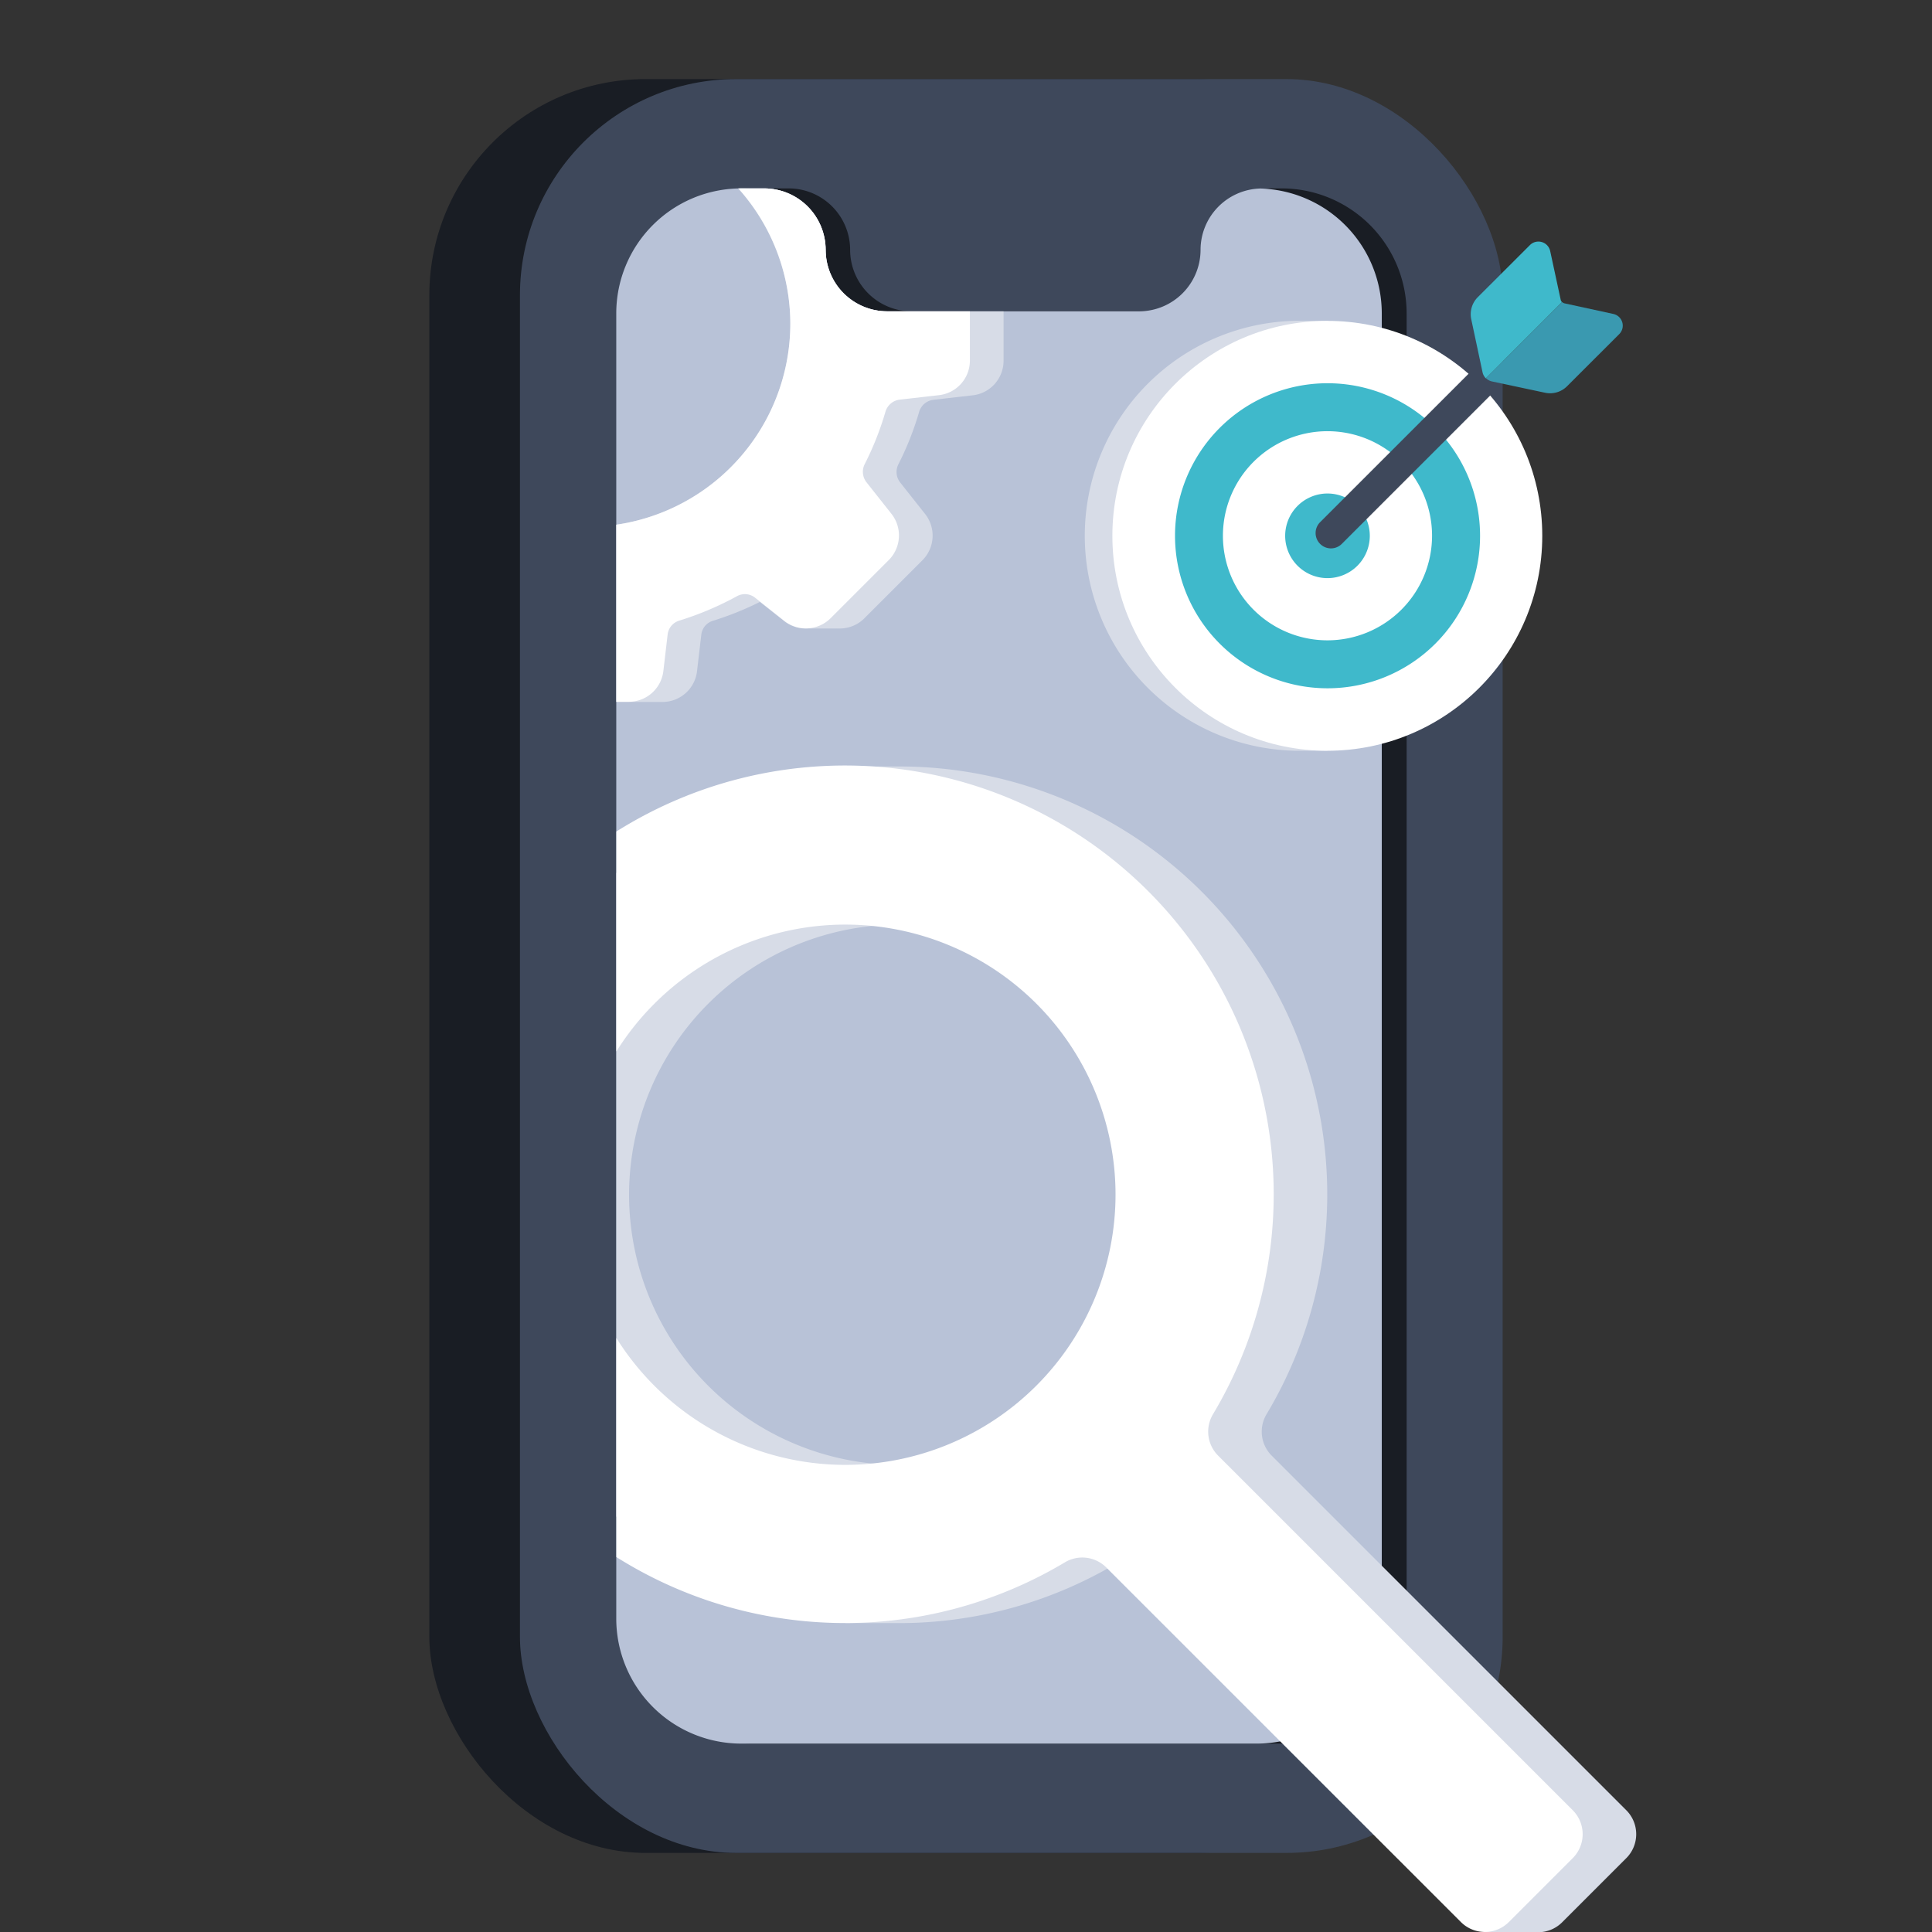
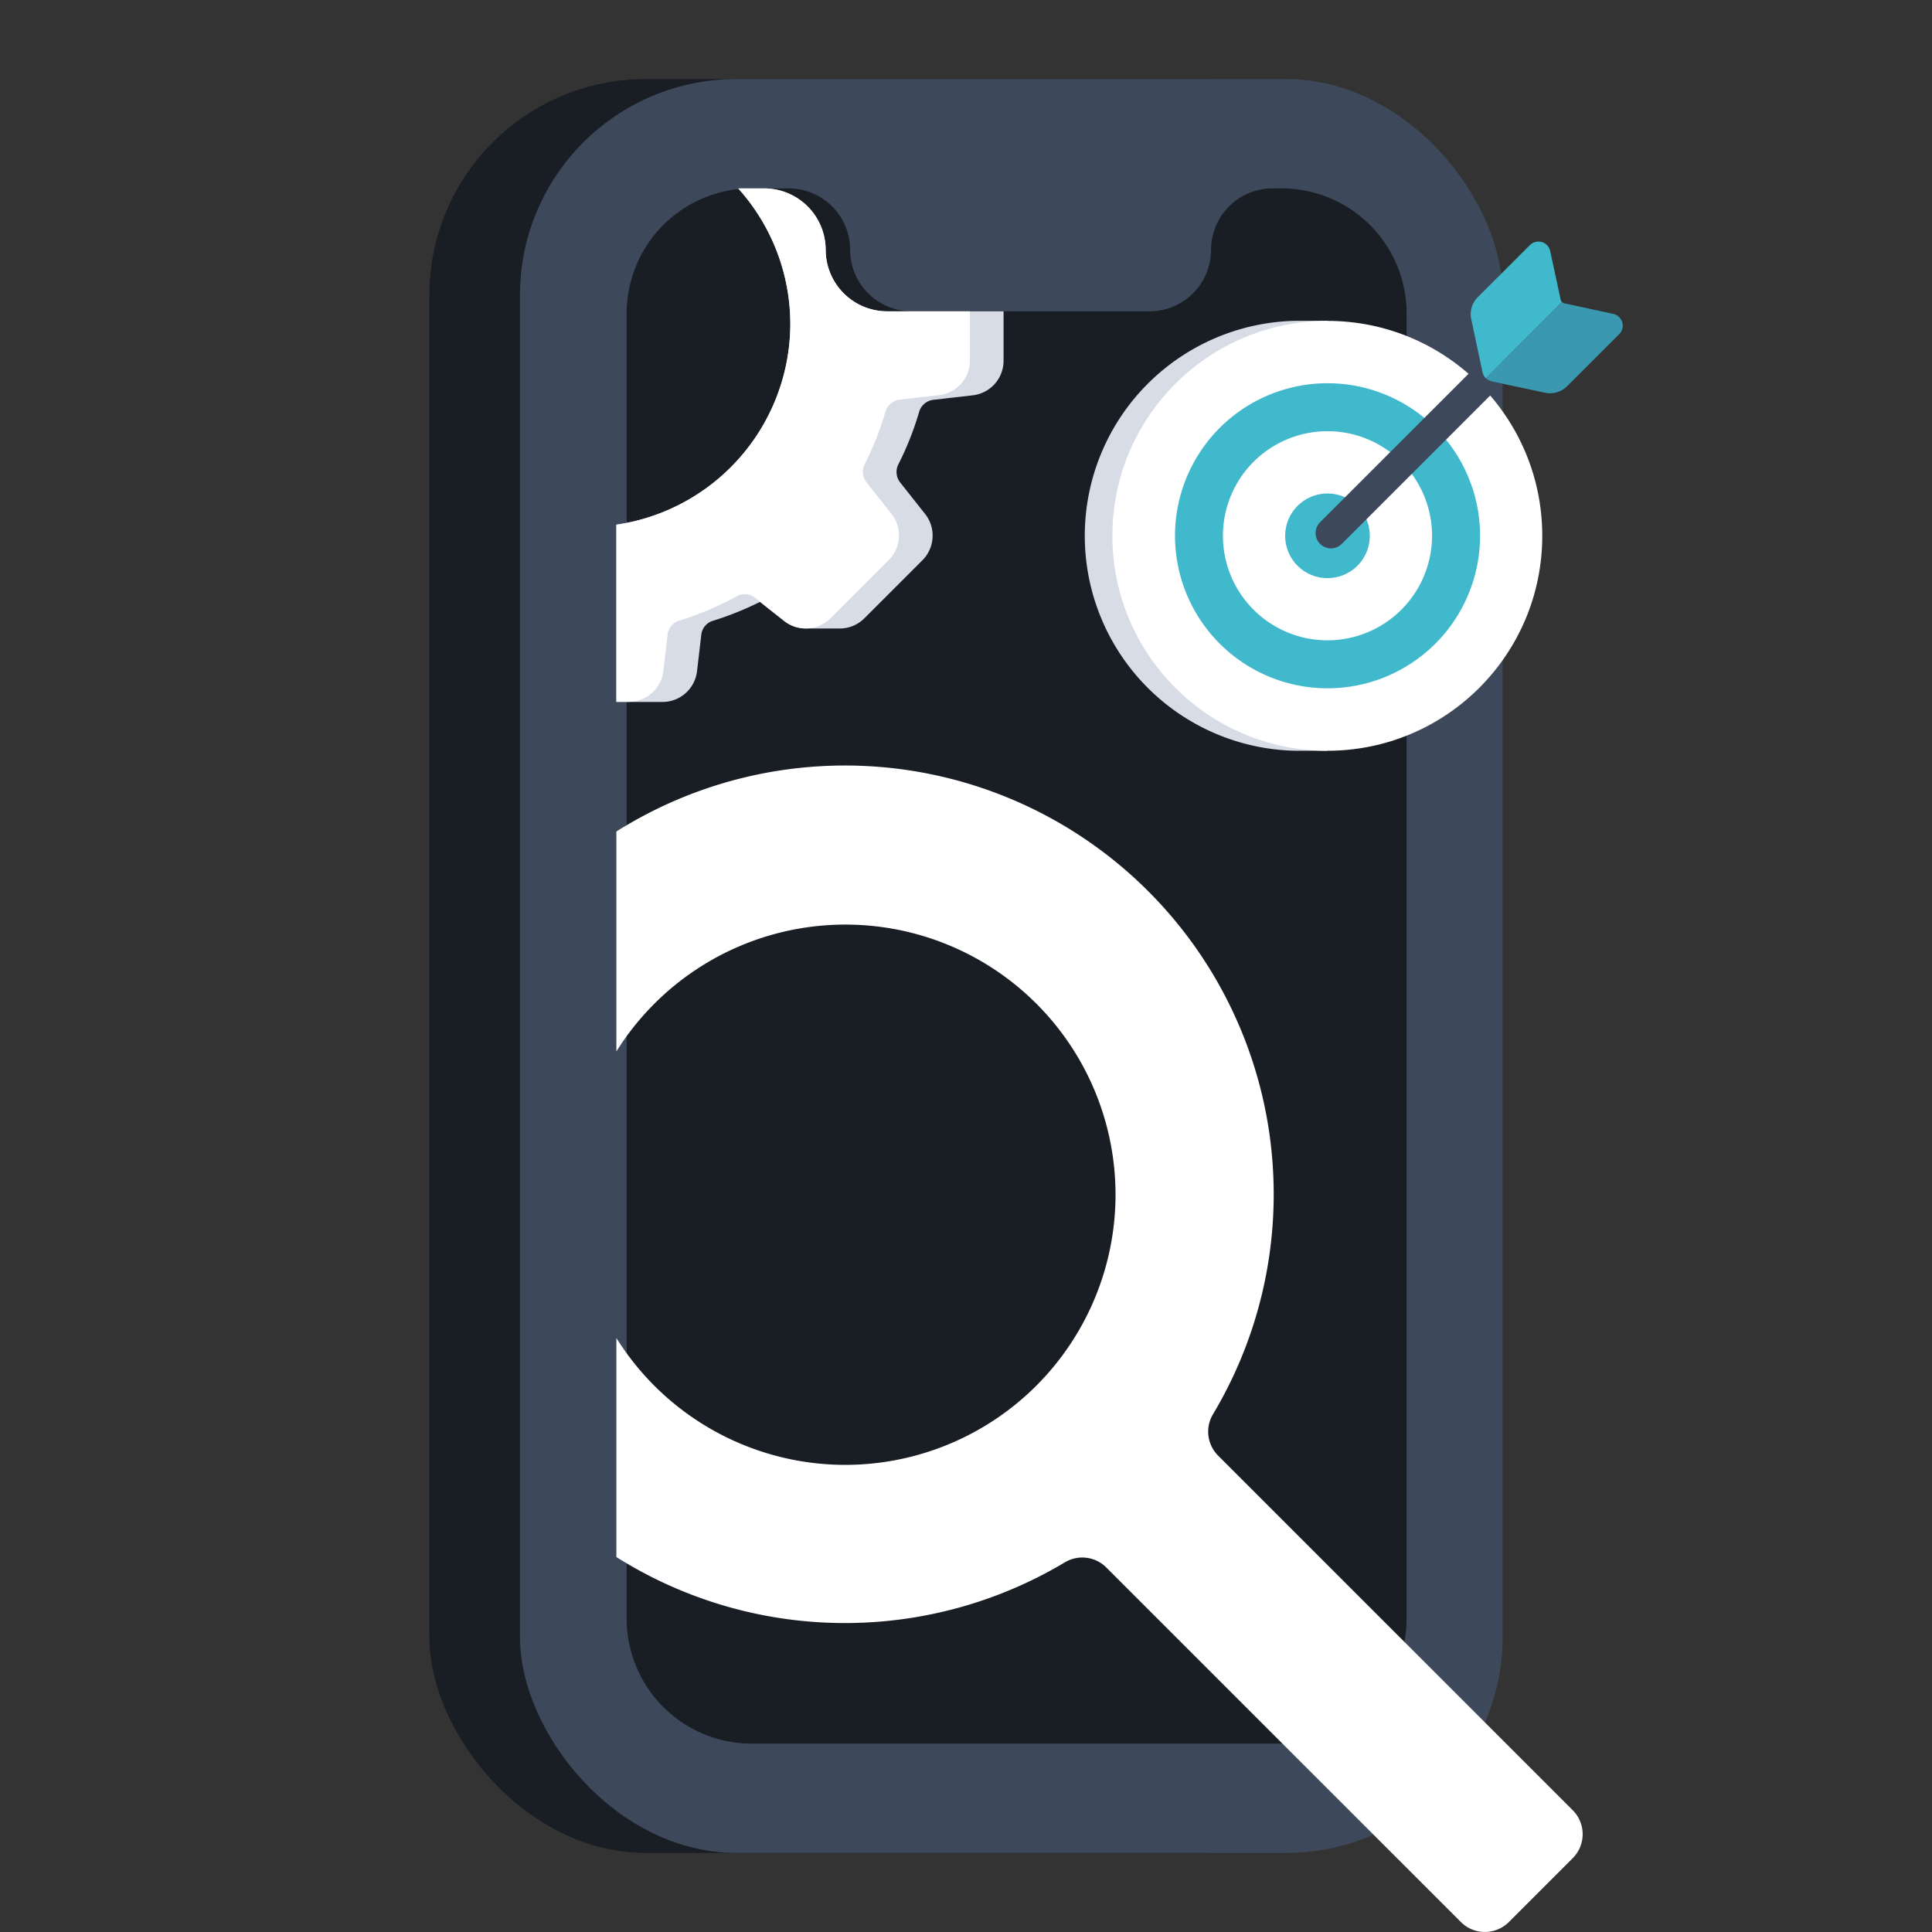
<svg xmlns="http://www.w3.org/2000/svg" viewBox="0 0 342 342">
  <rect x="0" y="0" width="342" height="342" fill="#333333" stroke="none" />
  <defs>
    <clipPath id="f3e9755c-4ad5-4bc3-95e0-661d91db6314">
      <path d="M212.54,10.83v33.4a10.89,10.89,0,0,1-10.9,10.88H157.05a10.89,10.89,0,0,1-10.89-10.88,10.89,10.89,0,0,0-10.9-10.88h-4a22.13,22.13,0,0,0-22.15,22.12V286.53a22.13,22.13,0,0,0,22.15,22.12h81.3V342H300V10.83Z" style="fill:none" />
    </clipPath>
  </defs>
  <title>prog_ilus_v5</title>
  <g id="f64749ed-3b67-4887-bd11-a85fc95788da" data-name="sluzby">
    <g id="a73ef220-3645-45ab-8de8-dcbde45f5871" data-name="seo">
      <g id="b29a8916-f5ac-42ba-bb76-32b9ed86f1f7" data-name="&lt;Group&gt;">
        <rect x="76" y="14" width="173.96" height="314" rx="38.27" style="fill:#191d24" />
        <rect x="92.04" y="14" width="173.96" height="314" rx="38.27" style="fill:#3e485b" />
        <path d="M214.38,44.23h0a10.89,10.89,0,0,1-10.9,10.88H161.39a10.89,10.89,0,0,1-10.9-10.88h0a10.89,10.89,0,0,0-10.9-10.88h-6.51a22.13,22.13,0,0,0-22.15,22.12V286.53a22.13,22.13,0,0,0,22.15,22.12H226.8A22.14,22.14,0,0,0,249,286.53V55.47A22.14,22.14,0,0,0,226.8,33.35h-1.52A10.89,10.89,0,0,0,214.38,44.23Z" style="fill:#191d24" />
-         <path d="M109.09,286.53V55.47a22.13,22.13,0,0,1,22.15-22.12h4a10.89,10.89,0,0,1,10.9,10.88h0a10.89,10.89,0,0,0,10.89,10.88h44.59a10.89,10.89,0,0,0,10.9-10.88h0a10.88,10.88,0,0,1,10.57-10.86,22.13,22.13,0,0,1,21.51,22.1V286.53a22.13,22.13,0,0,1-22.15,22.12H131.24A22.13,22.13,0,0,1,109.09,286.53Z" style="fill:#b8c2d7" />
      </g>
      <g style="clip-path:url(#f3e9755c-4ad5-4bc3-95e0-661d91db6314)">
-         <path d="M287.88,320.44l-62.77-62.77a6,6,0,0,1-.94-7.27,75.77,75.77,0,0,0-65.12-114.72h-9.4l-.28.65a75.8,75.8,0,0,0,.4,150.39l-.12.6h9.48A75.29,75.29,0,0,0,198,276.53a6,6,0,0,1,7.27.94l58.91,58.91-2.33,2,.86,3.66h9.55a6,6,0,0,0,4.27-1.76l11.31-11.31A6,6,0,0,0,287.88,320.44ZM159.13,259.31A47.82,47.82,0,1,1,207,211.49,47.88,47.88,0,0,1,159.13,259.31Z" style="fill:#d7dce7" />
        <path d="M278.4,320.44l-62.77-62.77a6,6,0,0,1-.94-7.27,75.9,75.9,0,1,0-26.13,26.13,6,6,0,0,1,7.27.94l62.78,62.77a6,6,0,0,0,8.48,0l11.31-11.31A6,6,0,0,0,278.4,320.44ZM149.65,259.31a47.82,47.82,0,1,1,47.82-47.82A47.87,47.87,0,0,1,149.65,259.31Z" style="fill:#fff" />
        <path d="M267.49,94.85A38.05,38.05,0,0,0,235,57.2v-.41h-5.53a38.06,38.06,0,0,0,0,76.11H235v-.4A38.06,38.06,0,0,0,267.49,94.85Z" style="fill:#d7dce7" />
        <circle cx="234.96" cy="94.85" r="38.05" style="fill:#fff" />
        <path d="M235,67.84a27,27,0,1,0,27,27A27,27,0,0,0,235,67.84Zm0,45.51a18.51,18.51,0,1,1,18.5-18.5A18.53,18.53,0,0,1,235,113.35Z" style="fill:#3fb9cb" />
        <path d="M235,87.36a7.49,7.49,0,1,0,7.48,7.49A7.49,7.49,0,0,0,235,87.36Z" style="fill:#3fb9cb" />
        <path d="M230,78.13H270.9a0,0,0,0,1,0,0v5.43a0,0,0,0,1,0,0H230a2.71,2.71,0,0,1-2.71-2.71v0A2.71,2.71,0,0,1,230,78.13Z" transform="translate(15.8 199.83) rotate(-45)" style="fill:#3e485b" />
        <path d="M276.24,52.91l-1.84-8.52a2.13,2.13,0,0,0-3.58-1l-9.23,9.22a4.28,4.28,0,0,0-1.15,3.91l2,9.39a2.21,2.21,0,0,0,.58,1.06l13.48-13.48A1.11,1.11,0,0,1,276.24,52.91Z" style="fill:#3fb9cb" />
        <path d="M277.05,53.72l8.52,1.85a2.12,2.12,0,0,1,1.06,3.58l-9.23,9.22a4.24,4.24,0,0,1-3.9,1.15l-9.4-2a2.16,2.16,0,0,1-1.05-.57l13.48-13.48A1,1,0,0,0,277.05,53.72Z" style="fill:#3a99b0" />
        <path d="M42.37,70.55l6.62.78a2.94,2.94,0,0,1,2.47,2.1,54.23,54.23,0,0,0,3.73,9.17,2.93,2.93,0,0,1-.28,3.2L50.83,91a6.19,6.19,0,0,0,.47,8.2l10.27,10.27a6.09,6.09,0,0,0,4.08,1.79h5.91a6.12,6.12,0,0,0,4.2-1.32l4.06-3.22a54.68,54.68,0,0,0,8,3.19,2.89,2.89,0,0,1,2,2.44l.75,6.44a6.17,6.17,0,0,0,6.13,5.47h20.57a6.16,6.16,0,0,0,6.12-5.47l.75-6.41a2.91,2.91,0,0,1,2-2.47,55.73,55.73,0,0,0,8.38-3.36l4.27,3.38a6.16,6.16,0,0,0,4.21,1.32.27.27,0,0,0,.09,0,.33.33,0,0,0,.1,0,.27.27,0,0,0,.09,0,.34.34,0,0,0,.1,0,.27.27,0,0,0,.09,0,.34.34,0,0,0,.1,0,.27.27,0,0,0,.09,0,.34.34,0,0,0,.1,0,.27.27,0,0,0,.09,0,.34.34,0,0,0,.1,0,.27.27,0,0,0,.09,0,.33.33,0,0,0,.1,0,.27.27,0,0,0,.09,0,.33.33,0,0,0,.1,0,.27.27,0,0,0,.09,0,.33.33,0,0,0,.1,0,.27.27,0,0,0,.09,0,.33.33,0,0,0,.1,0,.33.33,0,0,0,.1,0,.27.27,0,0,0,.09,0,.33.33,0,0,0,.1,0,.27.27,0,0,0,.09,0,.33.33,0,0,0,.1,0,.27.27,0,0,0,.09,0,.34.34,0,0,0,.1,0,.27.27,0,0,0,.09,0,.34.34,0,0,0,.1,0,.27.27,0,0,0,.09,0,.34.34,0,0,0,.1,0,.27.27,0,0,0,.09,0,.34.34,0,0,0,.1,0,.27.27,0,0,0,.09,0,.33.33,0,0,0,.1,0,.27.27,0,0,0,.09,0,.33.33,0,0,0,.1,0,.27.27,0,0,0,.09,0,.33.33,0,0,0,.1,0,.27.27,0,0,0,.09,0,.33.33,0,0,0,.1,0,.33.33,0,0,0,.1,0,.27.27,0,0,0,.09,0,.33.33,0,0,0,.1,0,.27.27,0,0,0,.09,0,.33.33,0,0,0,.1,0,.27.27,0,0,0,.09,0,.34.34,0,0,0,.1,0,.27.27,0,0,0,.09,0,.34.34,0,0,0,.1,0,.27.27,0,0,0,.09,0,.34.34,0,0,0,.1,0,.27.27,0,0,0,.09,0,.34.34,0,0,0,.1,0,.27.27,0,0,0,.09,0,.33.33,0,0,0,.1,0,.27.27,0,0,0,.09,0,.33.33,0,0,0,.1,0,.27.27,0,0,0,.09,0,.33.33,0,0,0,.1,0,.27.27,0,0,0,.09,0,.33.33,0,0,0,.1,0,.33.33,0,0,0,.1,0,.27.27,0,0,0,.09,0,6.15,6.15,0,0,0,4.09-1.78l10.3-10.3a6.17,6.17,0,0,0,.46-8.2l-4.43-5.6a3,3,0,0,1-.29-3.18,53.22,53.22,0,0,0,3.67-9.27,3,3,0,0,1,2.48-2.14l7-.8a6.16,6.16,0,0,0,5.47-6.12V49.25a6.18,6.18,0,0,0-5.47-6.13l-7.55-.87a2.94,2.94,0,0,1-2.46-2,54.85,54.85,0,0,0-3.53-8.4,2.88,2.88,0,0,1,.32-3.13l4.78-6a6.2,6.2,0,0,0-.46-8.2L153.06,4.23A6.18,6.18,0,0,0,149,2.43h-5.9a6.17,6.17,0,0,0-4.21,1.33l-5.1,4A54.82,54.82,0,0,0,127,5.07a2.92,2.92,0,0,1-2-2.44L124-5.12a6.18,6.18,0,0,0-6.13-5.47H97.32A6.17,6.17,0,0,0,91.2-5.12l-.85,7.35A3,3,0,0,1,88.24,4.7a55.12,55.12,0,0,0-7.58,2.91L75.77,3.74a6.16,6.16,0,0,0-4.21-1.32h-5.9A6.15,6.15,0,0,0,61.57,4.2L51.27,14.5a6.17,6.17,0,0,0-.46,8.2l4.43,5.62a2.9,2.9,0,0,1,.3,3.15,53.63,53.63,0,0,0-4,9.49,2.9,2.9,0,0,1-2.44,2l-6.76.77a6.18,6.18,0,0,0-5.47,6.13V64.43A6.16,6.16,0,0,0,42.37,70.55Zm97.54-13.2A36,36,0,0,1,107,93.12a35.9,35.9,0,0,1,0-71.54A36,36,0,0,1,139.91,57.35Z" style="fill:#d7dce7" />
-         <path d="M156.25,40.28a54.85,54.85,0,0,0-3.53-8.4,2.88,2.88,0,0,1,.32-3.13l4.78-6a6.2,6.2,0,0,0-.46-8.2L147.06,4.23a6.16,6.16,0,0,0-8.2-.47l-6,4.75a2.89,2.89,0,0,1-3.16.26A54.55,54.55,0,0,0,121,5.07a2.92,2.92,0,0,1-2-2.44L118-5.12a6.18,6.18,0,0,0-6.13-5.47H97.32A6.17,6.17,0,0,0,91.2-5.12l-.85,7.35A3,3,0,0,1,88.24,4.7a55.12,55.12,0,0,0-9.53,3.86,3,3,0,0,1-3.2-.28L69.77,3.74a6.19,6.19,0,0,0-8.2.46L51.27,14.5a6.17,6.17,0,0,0-.46,8.2l4.43,5.62a2.9,2.9,0,0,1,.3,3.15,53.63,53.63,0,0,0-4,9.49,2.9,2.9,0,0,1-2.44,2l-6.76.77a6.18,6.18,0,0,0-5.47,6.13V64.43a6.16,6.16,0,0,0,5.47,6.12l6.62.78a2.94,2.94,0,0,1,2.47,2.1,54.23,54.23,0,0,0,3.73,9.17,2.93,2.93,0,0,1-.28,3.2L50.83,91a6.19,6.19,0,0,0,.47,8.2l10.27,10.27a6.17,6.17,0,0,0,8.19.47L74.7,106a2.87,2.87,0,0,1,3.16-.3,54.75,54.75,0,0,0,10,4.18,2.89,2.89,0,0,1,2,2.44l.75,6.44a6.17,6.17,0,0,0,6.13,5.47h14.57a6.16,6.16,0,0,0,6.12-5.47l.75-6.41a2.91,2.91,0,0,1,2-2.47,55,55,0,0,0,10.31-4.36,2.89,2.89,0,0,1,3.18.29l5.16,4.09a6.18,6.18,0,0,0,8.2-.46l10.3-10.3a6.17,6.17,0,0,0,.46-8.2l-4.43-5.6a3,3,0,0,1-.29-3.18,53.22,53.22,0,0,0,3.67-9.27,3,3,0,0,1,2.48-2.14l7-.8a6.16,6.16,0,0,0,5.47-6.12V49.25a6.18,6.18,0,0,0-5.47-6.13l-7.55-.87A2.94,2.94,0,0,1,156.25,40.28ZM104,93.26a35.91,35.91,0,1,1,35.9-35.91A36,36,0,0,1,104,93.26Z" style="fill:#fff" />
+         <path d="M156.25,40.28a54.85,54.85,0,0,0-3.53-8.4,2.88,2.88,0,0,1,.32-3.13l4.78-6a6.2,6.2,0,0,0-.46-8.2L147.06,4.23a6.16,6.16,0,0,0-8.2-.47l-6,4.75a2.89,2.89,0,0,1-3.16.26a2.92,2.92,0,0,1-2-2.44L118-5.12a6.18,6.18,0,0,0-6.13-5.47H97.32A6.17,6.17,0,0,0,91.2-5.12l-.85,7.35A3,3,0,0,1,88.24,4.7a55.12,55.12,0,0,0-9.53,3.86,3,3,0,0,1-3.2-.28L69.77,3.74a6.19,6.19,0,0,0-8.2.46L51.27,14.5a6.17,6.17,0,0,0-.46,8.2l4.43,5.62a2.9,2.9,0,0,1,.3,3.15,53.63,53.63,0,0,0-4,9.49,2.9,2.9,0,0,1-2.44,2l-6.76.77a6.18,6.18,0,0,0-5.47,6.13V64.43a6.16,6.16,0,0,0,5.47,6.12l6.62.78a2.94,2.94,0,0,1,2.47,2.1,54.23,54.23,0,0,0,3.73,9.17,2.93,2.93,0,0,1-.28,3.2L50.83,91a6.19,6.19,0,0,0,.47,8.2l10.27,10.27a6.17,6.17,0,0,0,8.19.47L74.7,106a2.87,2.87,0,0,1,3.16-.3,54.75,54.75,0,0,0,10,4.18,2.89,2.89,0,0,1,2,2.44l.75,6.44a6.17,6.17,0,0,0,6.13,5.47h14.57a6.16,6.16,0,0,0,6.12-5.47l.75-6.41a2.91,2.91,0,0,1,2-2.47,55,55,0,0,0,10.31-4.36,2.89,2.89,0,0,1,3.18.29l5.16,4.09a6.18,6.18,0,0,0,8.2-.46l10.3-10.3a6.17,6.17,0,0,0,.46-8.2l-4.43-5.6a3,3,0,0,1-.29-3.18,53.22,53.22,0,0,0,3.67-9.27,3,3,0,0,1,2.48-2.14l7-.8a6.16,6.16,0,0,0,5.47-6.12V49.25a6.18,6.18,0,0,0-5.47-6.13l-7.55-.87A2.94,2.94,0,0,1,156.25,40.28ZM104,93.26a35.91,35.91,0,1,1,35.9-35.91A36,36,0,0,1,104,93.26Z" style="fill:#fff" />
      </g>
    </g>
  </g>
</svg>